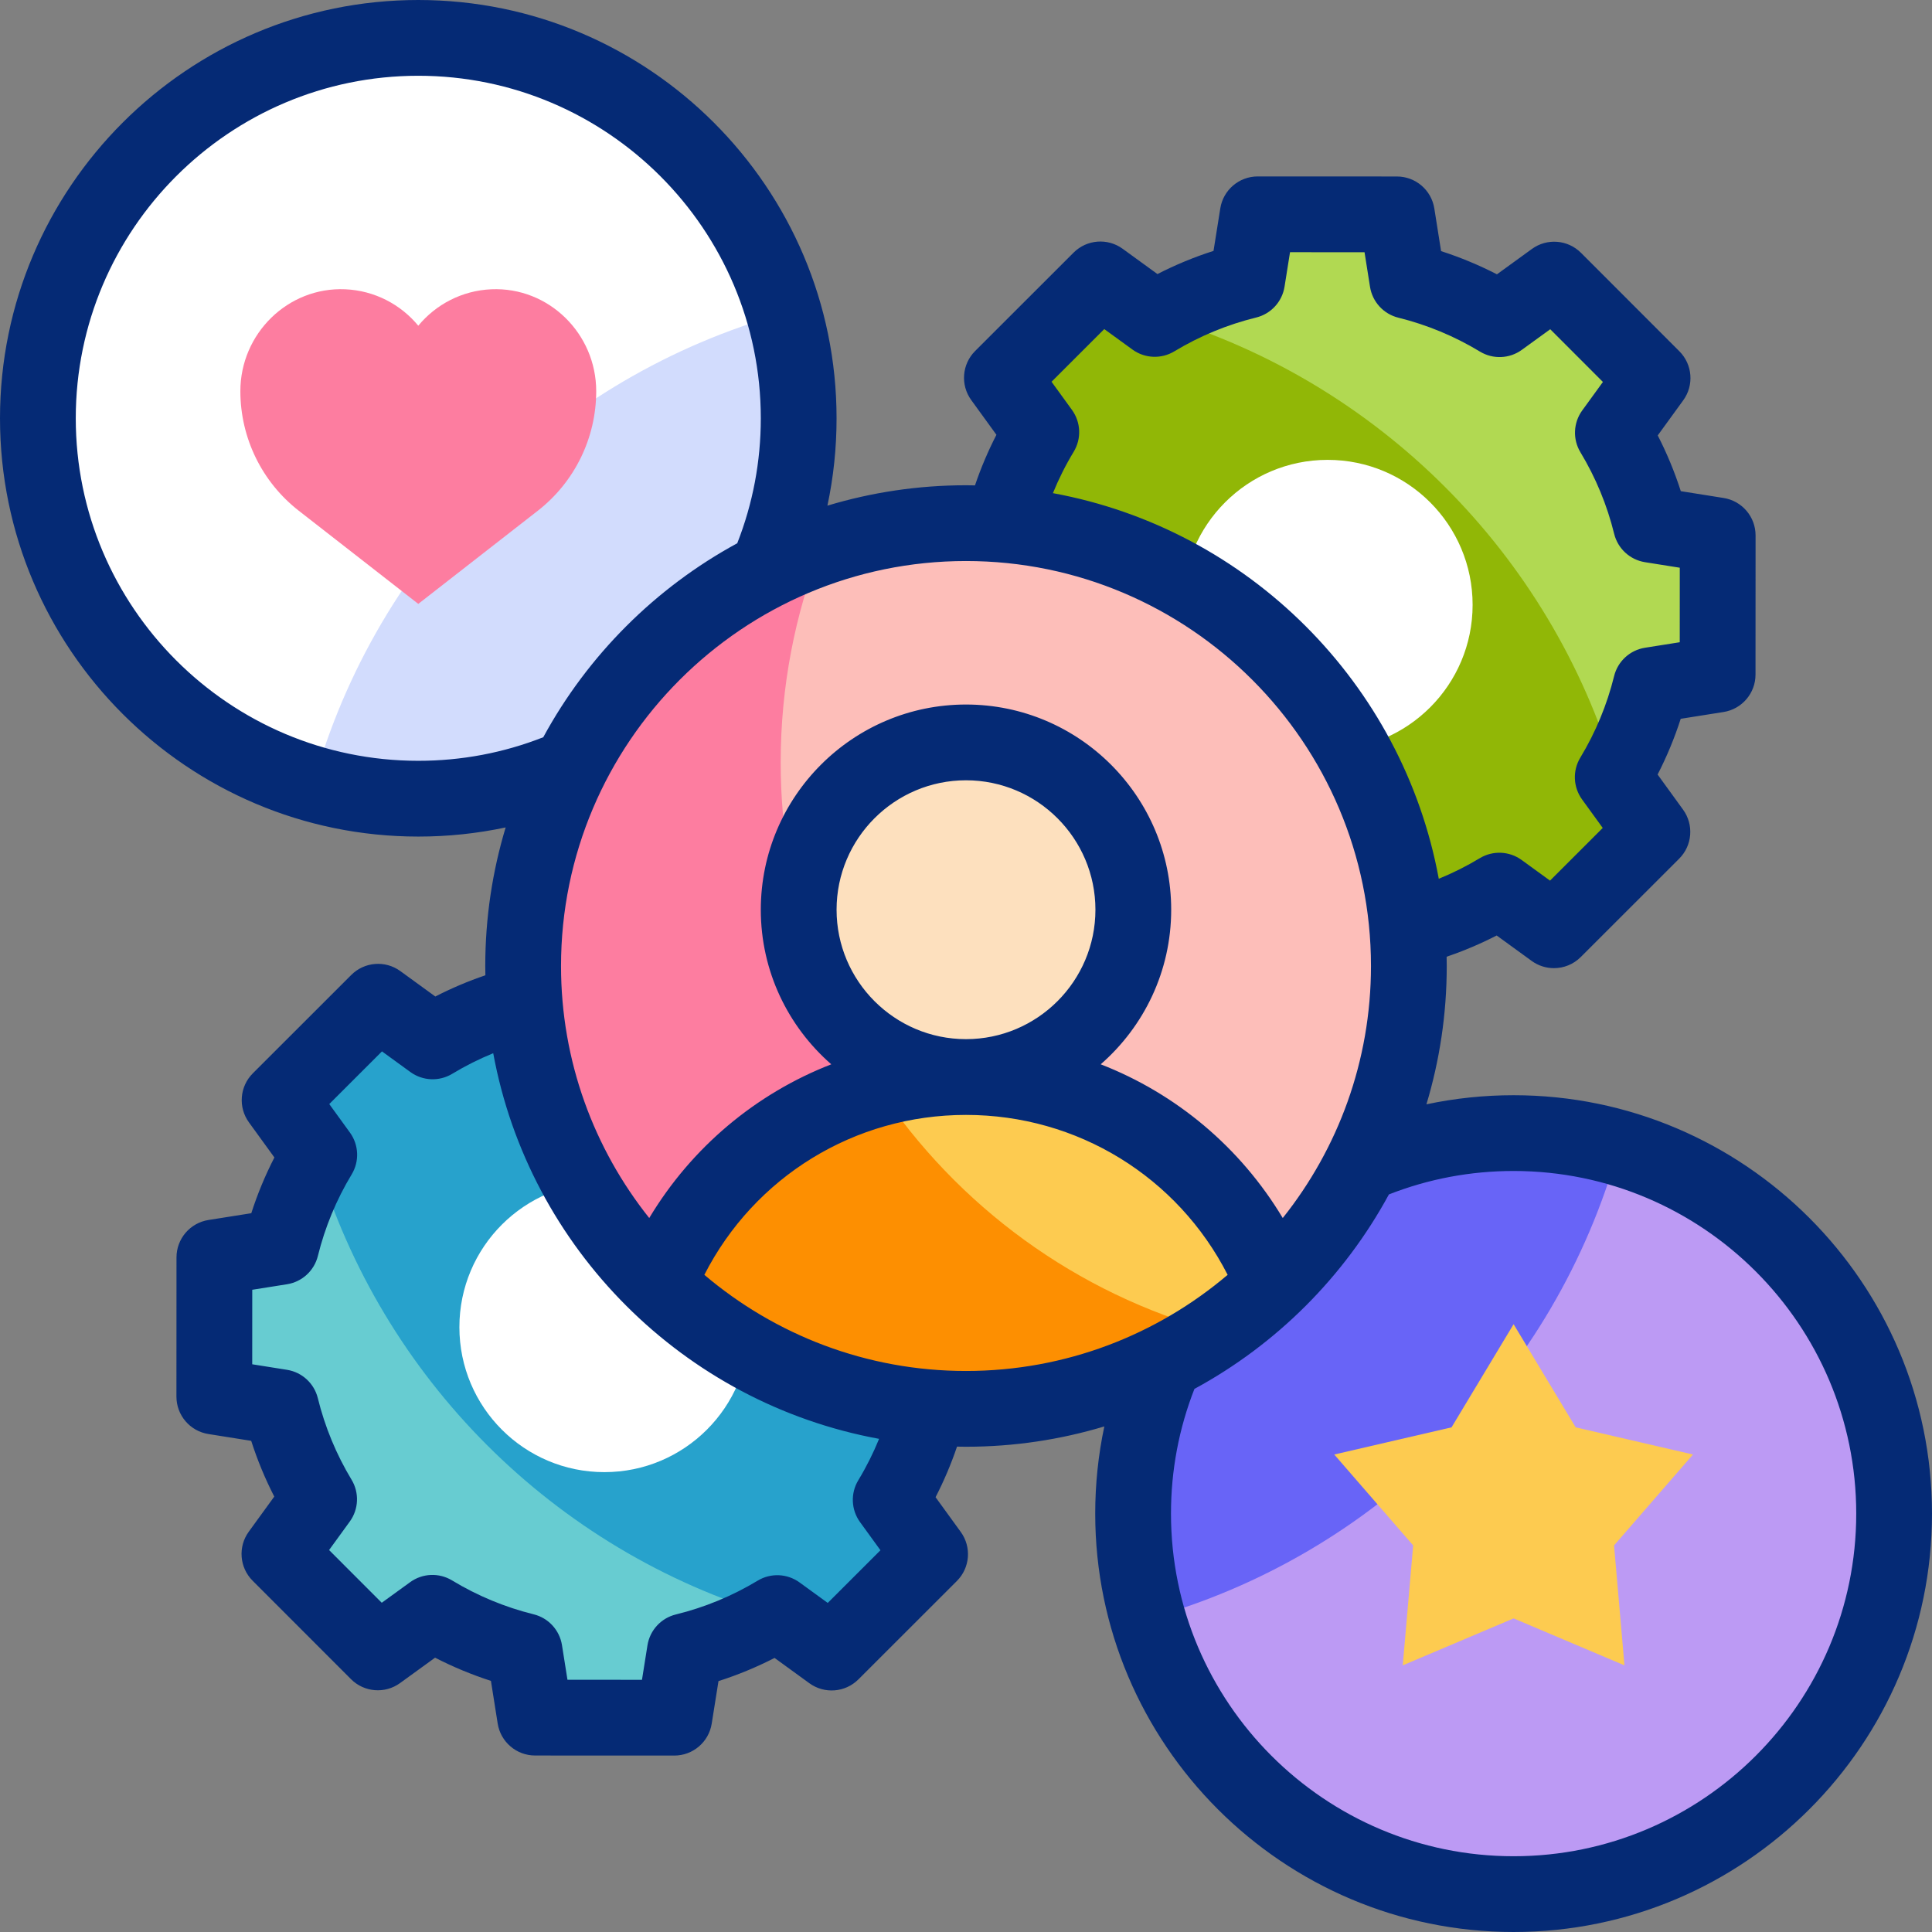
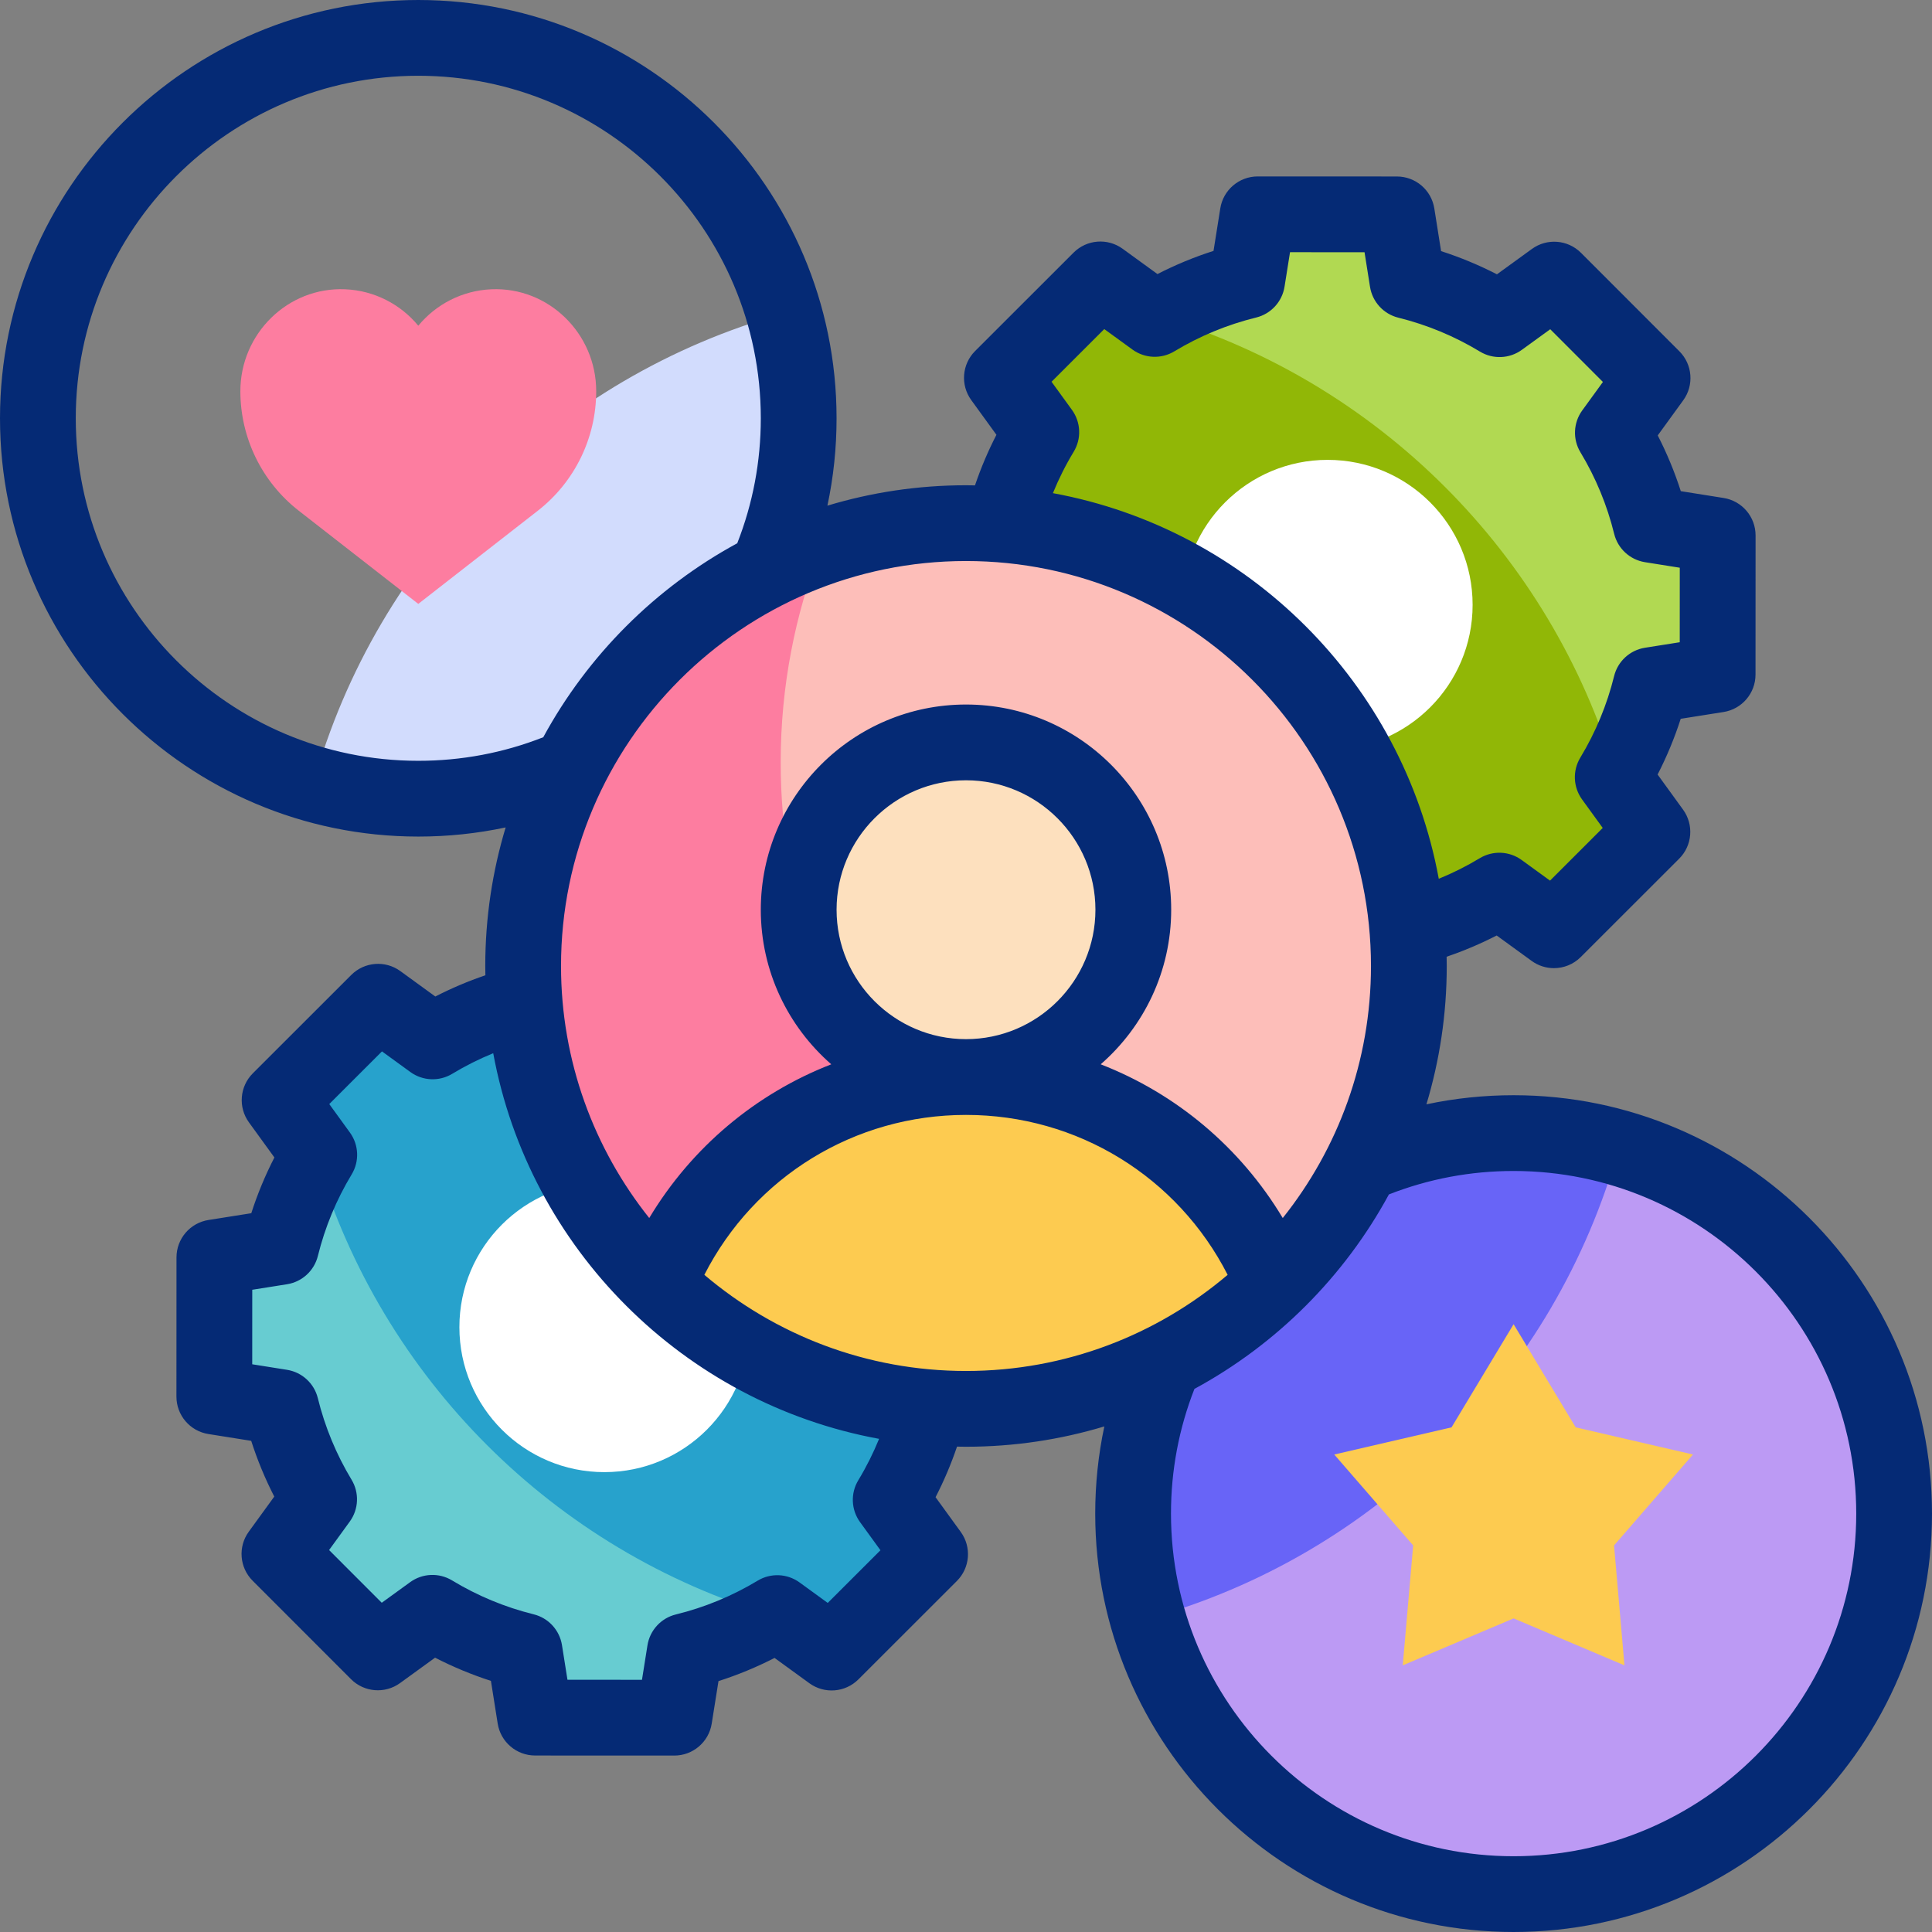
<svg xmlns="http://www.w3.org/2000/svg" version="1.1" id="Layer_1" x="0px" y="0px" viewBox="0 0 510 510" style="enable-background:new 0 0 510 510;" xml:space="preserve">
  <rect x="0" y="0" width="510" height="510" fill="#808080" stroke="none" />
  <g>
    <g>
      <path style="fill:#B1D952;" d="M435.814,138.528l17.612,2.804l-0.015,36.744l-17.612,2.79c-2.144,8.677-5.57,16.848-10.072,24.298    l10.467,14.432l-25.991,25.973l-14.407-10.466c-7.459,4.51-15.641,7.941-24.331,10.087l-2.796,17.565l-36.744-0.015l-2.778-17.535    c-8.708-2.144-16.908-5.579-24.381-10.097l-14.36,10.415l-25.973-25.991l10.414-14.336c-4.526-7.482-7.966-15.693-10.111-24.414    l-17.489-2.784l0.015-36.744l17.489-2.771c2.152-8.719,5.598-16.928,10.13-24.406l-10.402-14.342l25.991-25.974l14.354,10.428    c7.476-4.512,15.678-7.941,24.388-10.078l2.792-17.535l36.744,0.015l2.783,17.566c8.687,2.152,16.868,5.589,24.323,10.105    l14.414-10.455l25.973,25.991l-10.48,14.425C430.256,121.676,433.676,129.849,435.814,138.528z" />
      <path style="fill:#91B706;" d="M427.479,207.58l-1.752-2.416c0.244-0.404,0.472-0.818,0.71-1.226    c-17.174-57.745-62.719-103.266-120.48-120.406c-0.377,0.22-0.76,0.431-1.134,0.656l-2.23-1.62    c-5.601-1.543-11.312-2.82-17.119-3.817l-20.997,20.983l10.403,14.342c-4.532,7.479-7.977,15.688-10.13,24.406l-17.49,2.771    l-0.015,36.744l17.489,2.784c2.146,8.721,5.585,16.932,10.111,24.414l-10.414,14.336l25.973,25.991l14.36-10.416    c7.473,4.518,15.673,7.953,24.382,10.097l2.778,17.535l36.744,0.015l2.796-17.565c8.689-2.146,16.872-5.577,24.331-10.087    l14.407,10.466l21.048-21.033C430.264,218.785,429.001,213.129,427.479,207.58z" />
      <circle style="fill:#FFFFFF;" cx="350.46" cy="159.665" r="38.272" />
      <path style="fill:#67CCD1;" d="M74.186,371.472l-17.612-2.804l0.015-36.744l17.612-2.79c2.144-8.677,5.57-16.848,10.072-24.298    l-10.467-14.432l25.991-25.973l14.407,10.466c7.459-4.51,15.641-7.941,24.331-10.087l2.796-17.565l36.744,0.015l2.778,17.535    c8.708,2.144,16.908,5.579,24.381,10.097l14.36-10.415l25.973,25.991l-10.414,14.336c4.526,7.482,7.966,15.693,10.111,24.414    l17.489,2.784l-0.015,36.744l-17.489,2.771c-2.152,8.719-5.598,16.928-10.13,24.406l10.402,14.342l-25.991,25.974l-14.354-10.428    c-7.476,4.512-15.678,7.941-24.388,10.078l-2.792,17.535l-36.744-0.015l-2.783-17.566c-8.687-2.152-16.868-5.589-24.323-10.105    l-14.414,10.455L73.76,410.202l10.48-14.425C79.744,388.324,76.324,380.151,74.186,371.472z" />
      <path style="fill:#27A2CC;" d="M235.155,304.804l10.414-14.336l-25.973-25.991l-14.36,10.415    c-7.473-4.518-15.673-7.953-24.382-10.097l-2.778-17.535l-36.744-0.015l-2.796,17.565c-8.689,2.146-16.872,5.577-24.331,10.087    l-14.407-10.466L78.75,285.465c0.987,5.751,2.25,11.406,3.772,16.955l1.752,2.416c-0.244,0.404-0.472,0.818-0.71,1.226    c17.174,57.745,62.719,103.266,120.48,120.406c0.377-0.22,0.76-0.431,1.134-0.656l2.23,1.62c5.601,1.543,11.312,2.82,17.119,3.817    l20.997-20.983l-10.403-14.342c4.532-7.479,7.977-15.688,10.13-24.406l17.49-2.771l0.015-36.744l-17.489-2.784    C243.12,320.497,239.681,312.286,235.155,304.804z" />
      <circle style="fill:#FFFFFF;" cx="159.54" cy="350.335" r="38.272" />
-       <circle style="fill:#FFFFFF;" cx="110.417" cy="110.417" r="100.417" />
      <path style="fill:#D2DCFD;" d="M82.691,206.954c8.807,2.525,18.108,3.88,27.726,3.88c55.459,0,100.417-44.958,100.417-100.417    c0-9.618-1.355-18.919-3.88-27.726C146.806,99.427,99.427,146.806,82.691,206.954z" />
      <path style="fill:#FD7DA0;" d="M110.417,159.413l31.55-24.592c9.729-7.584,15.417-19.23,15.417-31.565v0    c0-15.164-12.533-27.551-27.682-26.894c-7.76,0.337-14.654,4.009-19.285,9.618c-4.632-5.609-11.526-9.282-19.285-9.618    c-15.149-0.657-27.682,11.73-27.682,26.894v0c0,12.335,5.688,23.982,15.417,31.565L110.417,159.413z" />
      <circle style="fill:#BC9AF4;" cx="399.555" cy="399.555" r="100.445" />
      <path style="fill:#6864F7;" d="M427.321,303.001c-8.819-2.531-18.133-3.89-27.766-3.89c-55.474,0-100.445,44.971-100.445,100.445    c0,9.633,1.359,18.948,3.89,27.766C363.186,410.592,410.592,363.186,427.321,303.001z" />
      <g>
        <circle style="fill:#FDBEB9;" cx="255" cy="255" r="116.903" />
        <path style="fill:#FD7DA0;" d="M206.082,201.261c0-20.028,3.785-39.171,10.674-56.758     c-45.781,15.843-78.659,59.327-78.659,110.497c0,64.564,52.339,116.903,116.903,116.903c24.469,0,47.178-7.523,65.952-20.375     C254.769,333.595,206.082,273.119,206.082,201.261z" />
        <path style="fill:#FDCB50;" d="M255,284.309L255,284.309c-36.764,0-68.233,22.652-81.225,54.758     c21.033,20.326,49.666,32.836,81.225,32.836s60.193-12.51,81.225-32.836C323.233,306.961,291.764,284.309,255,284.309z" />
-         <path style="fill:#FD8F01;" d="M320.946,351.527c-36.858-9.989-68.284-33.177-88.901-64.174     c-26.544,7.191-48.085,26.545-58.271,51.714c21.032,20.326,49.666,32.836,81.225,32.836     C279.468,371.903,302.175,364.379,320.946,351.527z" />
        <circle style="fill:#FDE0BE;" cx="255" cy="240.143" r="44.166" />
      </g>
      <g>
        <polygon style="fill:#FDCB50;" points="399.555,427.216 370.293,439.613 373.041,407.953 352.208,383.954 383.169,376.783      399.555,349.554 415.942,376.783 446.902,383.954 426.07,407.953 428.817,439.613    " />
      </g>
    </g>
    <path style="fill:#052A75;" d="M399.555,289.11c-7.813,0-15.502,0.808-23.014,2.403c3.482-11.569,5.363-23.825,5.363-36.514   c0-0.819-0.016-1.635-0.031-2.45c4.535-1.541,8.95-3.411,13.214-5.603l9.238,6.712c1.764,1.281,3.824,1.91,5.875,1.91   c2.575,0,5.135-0.991,7.071-2.926l25.991-25.973c3.479-3.476,3.914-8.964,1.026-12.945l-6.721-9.267   c2.432-4.732,4.471-9.65,6.099-14.713l11.309-1.792c4.857-0.77,8.434-4.956,8.436-9.873l0.016-36.744   c0.002-4.917-3.571-9.107-8.428-9.88l-11.31-1.801c-1.625-5.063-3.66-9.983-6.088-14.716l6.729-9.264   c2.891-3.978,2.46-9.468-1.017-12.946L417.34,66.737c-3.475-3.477-8.965-3.914-12.944-1.026l-9.244,6.705   c-4.741-2.442-9.669-4.489-14.743-6.125l-1.785-11.267c-0.77-4.856-4.956-8.433-9.873-8.435l-36.744-0.015   c-0.001,0-0.003,0-0.004,0c-4.916,0-9.103,3.573-9.876,8.428l-1.787,11.227c-5.095,1.63-10.042,3.675-14.802,6.118l-9.19-6.678   c-3.979-2.89-9.468-2.459-12.946,1.017L257.408,92.66c-3.479,3.476-3.914,8.965-1.026,12.945l6.652,9.171   c-2.218,4.305-4.108,8.767-5.663,13.351c-0.79-0.014-1.579-0.03-2.372-0.03c-12.713,0-24.992,1.887-36.58,5.382   c1.602-7.527,2.414-15.233,2.414-23.063C220.834,49.533,171.301,0,110.417,0S0,49.533,0,110.417s49.533,110.417,110.417,110.417   c7.83,0,15.535-0.812,23.062-2.414c-3.495,11.589-5.382,23.867-5.382,36.58c0,0.819,0.016,1.635,0.031,2.45   c-4.535,1.541-8.95,3.411-13.214,5.603l-9.238-6.712c-3.979-2.89-9.468-2.459-12.946,1.017l-25.991,25.973   c-3.479,3.476-3.914,8.964-1.026,12.945l6.721,9.267c-2.432,4.732-4.471,9.65-6.099,14.713l-11.309,1.792   c-4.857,0.77-8.434,4.956-8.436,9.873l-0.016,36.744c-0.002,4.917,3.571,9.107,8.428,9.88l11.31,1.801   c1.625,5.063,3.66,9.983,6.088,14.716l-6.729,9.264c-2.891,3.978-2.46,9.468,1.017,12.946l25.974,25.991   c3.475,3.477,8.964,3.914,12.944,1.026l9.244-6.705c4.741,2.442,9.669,4.489,14.743,6.125l1.785,11.267   c0.77,4.856,4.956,8.433,9.873,8.435l36.744,0.015c0.001,0,0.003,0,0.004,0c4.916,0,9.103-3.573,9.876-8.428l1.787-11.227   c5.095-1.63,10.042-3.675,14.802-6.118l9.19,6.678c3.979,2.89,9.468,2.459,12.946-1.017l25.992-25.974   c3.479-3.476,3.914-8.965,1.026-12.945l-6.652-9.171c2.218-4.305,4.108-8.767,5.663-13.351c0.79,0.014,1.579,0.03,2.372,0.03   c12.689,0,24.945-1.88,36.514-5.363c-1.595,7.512-2.404,15.202-2.404,23.015C289.11,460.455,338.655,510,399.555,510   S510,460.455,510,399.555S460.454,289.11,399.555,289.11z M291.498,86.868l7.446,5.41c3.252,2.363,7.603,2.549,11.045,0.471   c6.718-4.054,13.987-7.058,21.605-8.928c3.907-0.959,6.859-4.167,7.492-8.14l1.448-9.104l19.67,0.008l1.447,9.134   c0.629,3.969,3.572,7.176,7.473,8.142c7.598,1.882,14.848,4.894,21.547,8.952c3.441,2.084,7.796,1.904,11.052-0.458l7.504-5.442   l13.904,13.914l-5.462,7.519c-2.363,3.251-2.549,7.602-0.473,11.043c4.041,6.698,7.037,13.941,8.906,21.531   c0.962,3.904,4.168,6.852,8.138,7.484l9.181,1.461l-0.008,19.67l-9.181,1.455c-3.972,0.629-7.18,3.576-8.144,7.479   c-1.875,7.588-4.876,14.83-8.922,21.524c-2.079,3.439-1.896,7.79,0.464,11.043l5.454,7.521l-13.913,13.904l-7.499-5.448   c-3.255-2.364-7.608-2.549-11.052-0.467c-3.467,2.096-7.084,3.906-10.817,5.431c-9.492-51.578-50.27-92.335-101.858-101.796   c1.538-3.772,3.365-7.424,5.485-10.923c2.086-3.441,1.905-7.797-0.457-11.054l-5.391-7.432L291.498,86.868z M255,148.097   c58.946,0,106.903,47.957,106.903,106.903c0,25.129-8.72,48.257-23.288,66.528c-11.207-18.682-28.153-32.839-48.055-40.579   c11.388-9.937,18.605-24.54,18.605-40.806c0-29.867-24.299-54.166-54.166-54.166s-54.166,24.299-54.166,54.166   c0,16.266,7.217,30.869,18.605,40.806c-19.902,7.74-36.848,21.897-48.055,40.579c-14.567-18.271-23.288-41.399-23.288-66.528   C148.097,196.054,196.054,148.097,255,148.097z M289.166,240.143c0,18.839-15.327,34.166-34.166,34.166   s-34.166-15.327-34.166-34.166s15.327-34.166,34.166-34.166S289.166,221.304,289.166,240.143z M110.417,200.834   C60.561,200.834,20,160.273,20,110.417S60.561,20,110.417,20s90.417,40.561,90.417,90.417c0,11.409-2.095,22.49-6.22,32.99   c-21.618,11.745-39.462,29.589-51.207,51.207C132.907,198.739,121.827,200.834,110.417,200.834z M218.502,423.132l-7.446-5.41   c-3.251-2.362-7.603-2.548-11.045-0.471c-6.718,4.054-13.987,7.058-21.605,8.928c-3.907,0.959-6.859,4.167-7.492,8.14l-1.448,9.104   l-19.67-0.008l-1.447-9.134c-0.629-3.969-3.572-7.176-7.473-8.142c-7.598-1.882-14.848-4.894-21.547-8.952   c-3.441-2.084-7.796-1.904-11.052,0.458l-7.504,5.442l-13.904-13.914l5.462-7.519c2.363-3.251,2.549-7.602,0.473-11.043   c-4.041-6.698-7.037-13.941-8.906-21.531c-0.962-3.904-4.168-6.852-8.138-7.484l-9.181-1.461l0.008-19.67l9.181-1.455   c3.972-0.629,7.18-3.576,8.144-7.479c1.875-7.588,4.876-14.83,8.922-21.524c2.079-3.439,1.896-7.79-0.464-11.043l-5.454-7.521   l13.913-13.904l7.499,5.448c3.256,2.365,7.61,2.55,11.052,0.467c3.467-2.096,7.084-3.906,10.817-5.431   c9.492,51.578,50.27,92.335,101.858,101.796c-1.538,3.772-3.365,7.424-5.485,10.923c-2.086,3.441-1.905,7.797,0.457,11.054   l5.391,7.432L218.502,423.132z M255,361.903c-26.31,0-50.425-9.559-69.069-25.379c13.203-25.853,39.61-42.215,69.069-42.215   c29.46,0,55.867,16.362,69.069,42.215C305.425,352.344,281.309,361.903,255,361.903z M399.555,490   c-49.871,0-90.444-40.573-90.444-90.445c0-11.382,2.085-22.437,6.188-32.917c21.686-11.76,39.58-29.654,51.34-51.34   c10.478-4.104,21.533-6.188,32.916-6.188c49.872,0,90.445,40.573,90.445,90.445S449.427,490,399.555,490z" />
  </g>
  <g>
</g>
  <g>
</g>
  <g>
</g>
  <g>
</g>
  <g>
</g>
  <g>
</g>
  <g>
</g>
  <g>
</g>
  <g>
</g>
  <g>
</g>
  <g>
</g>
  <g>
</g>
  <g>
</g>
  <g>
</g>
  <g>
</g>
</svg>